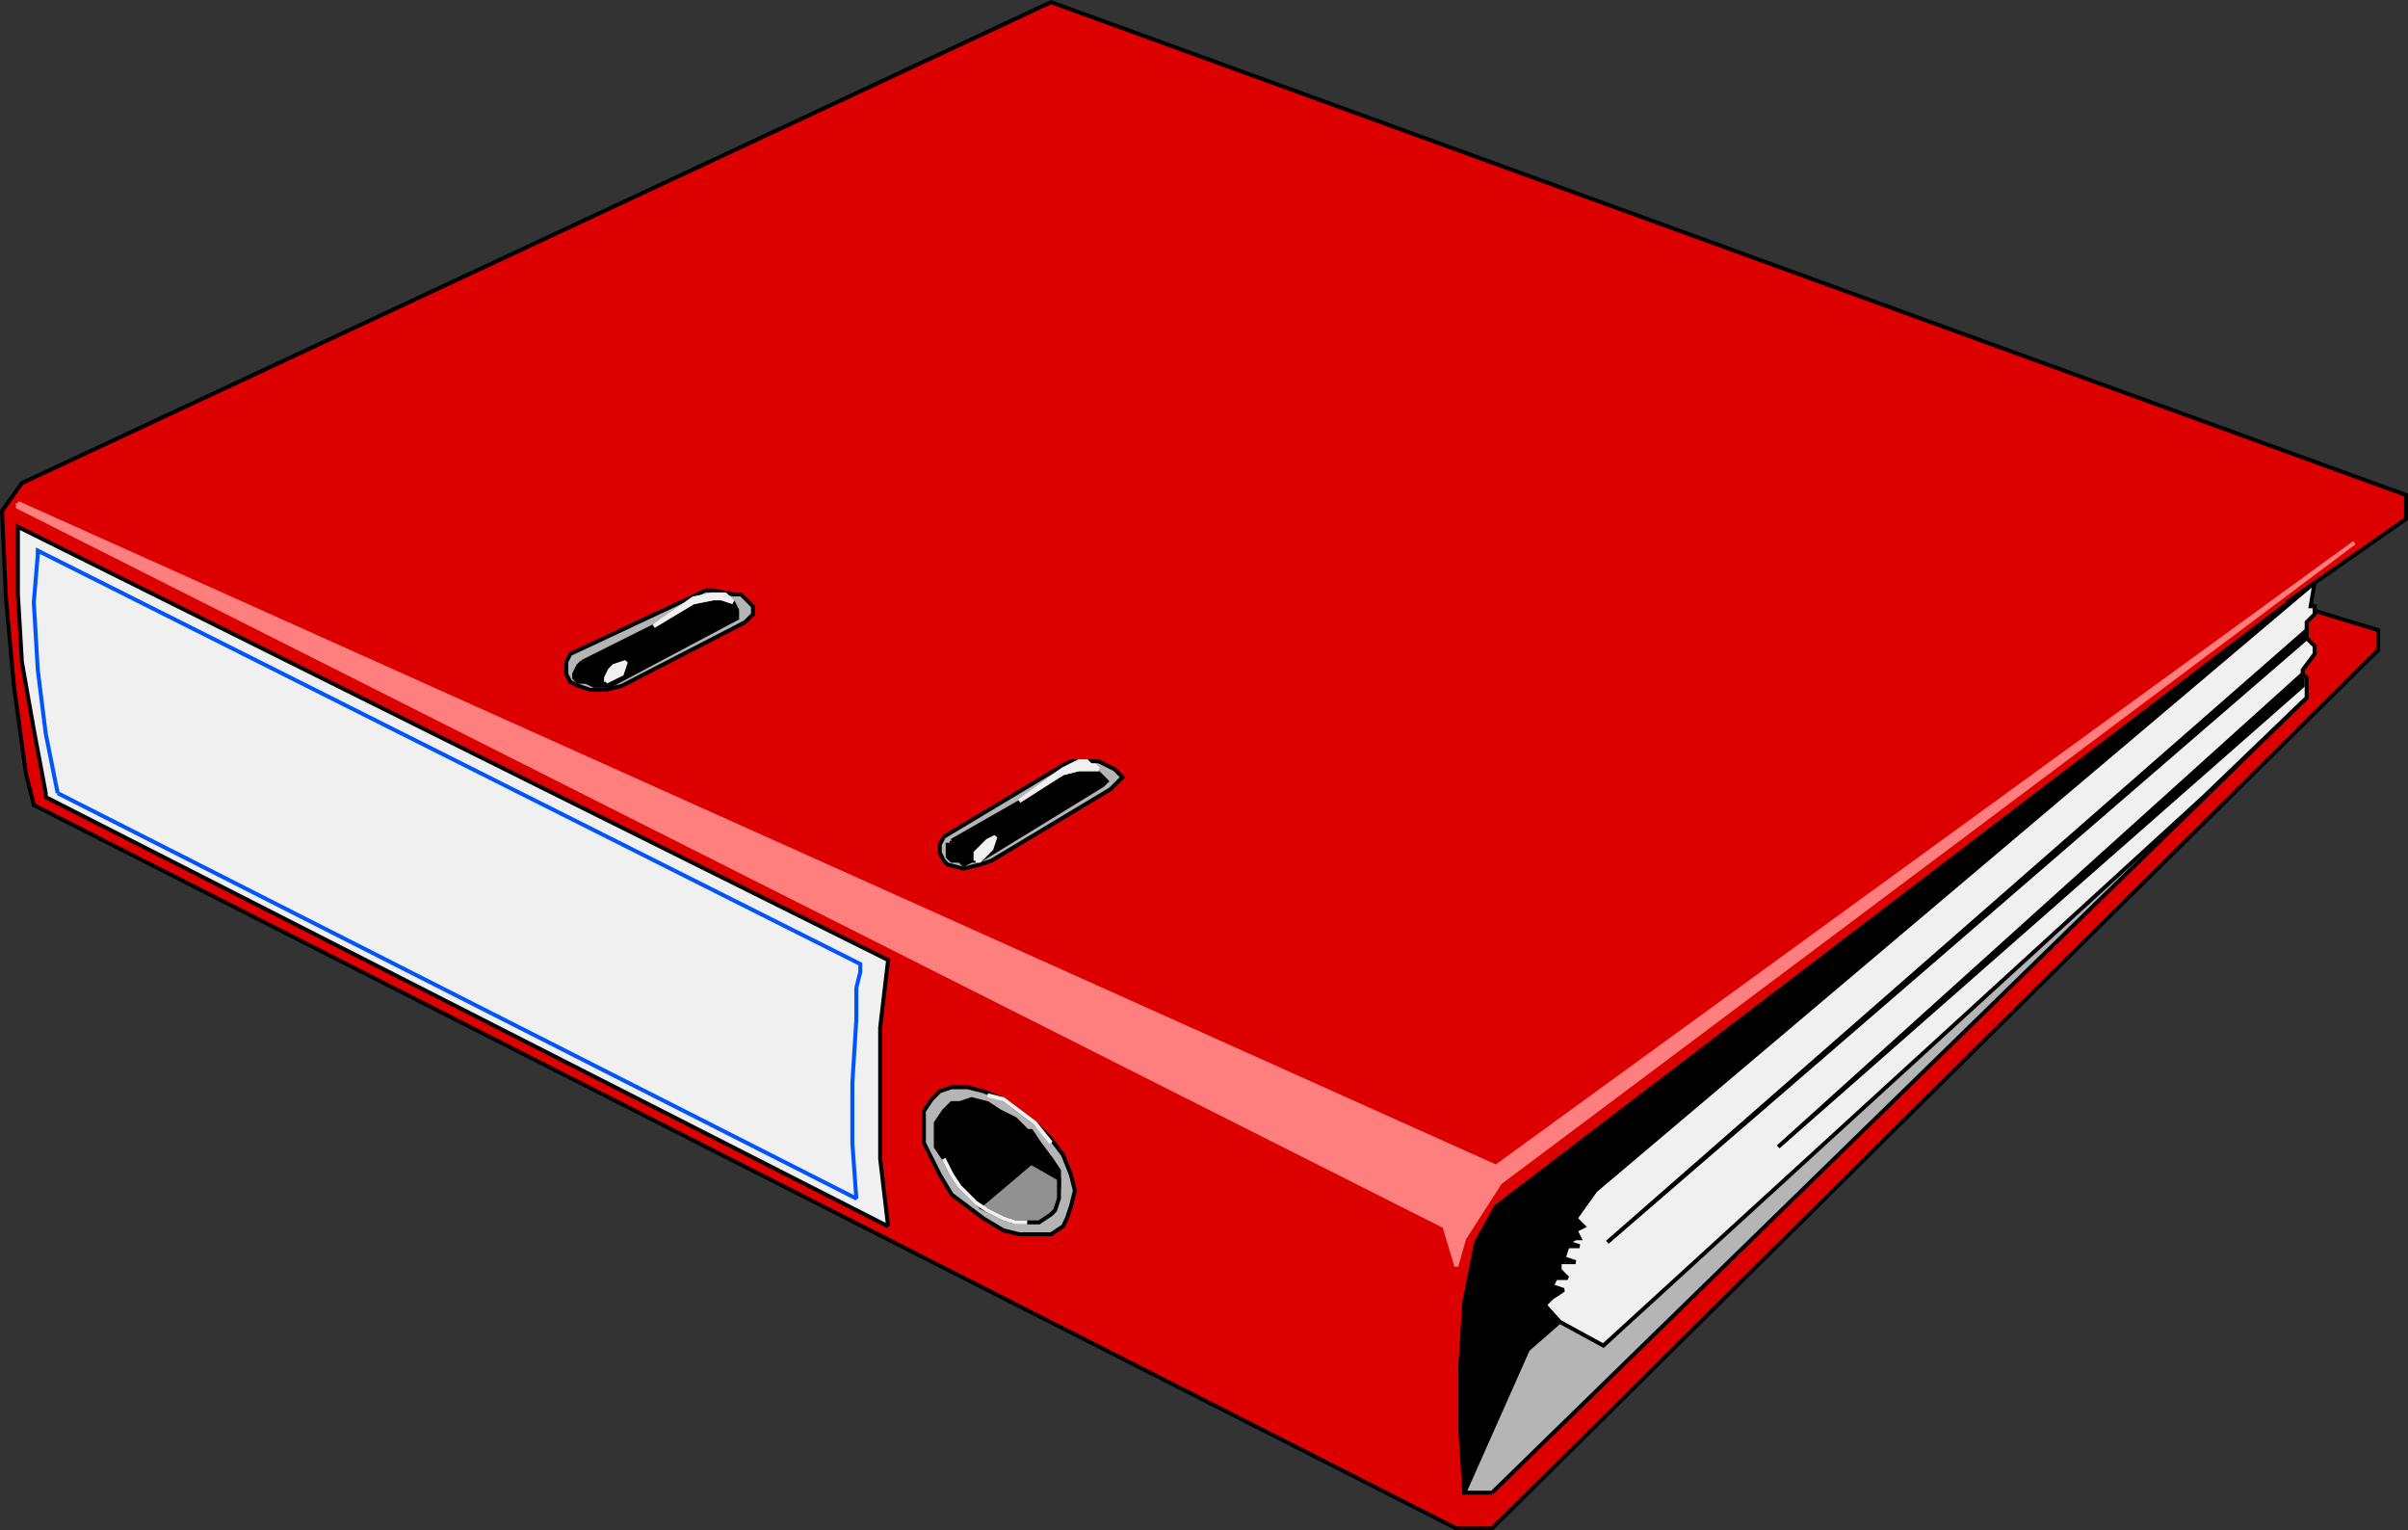
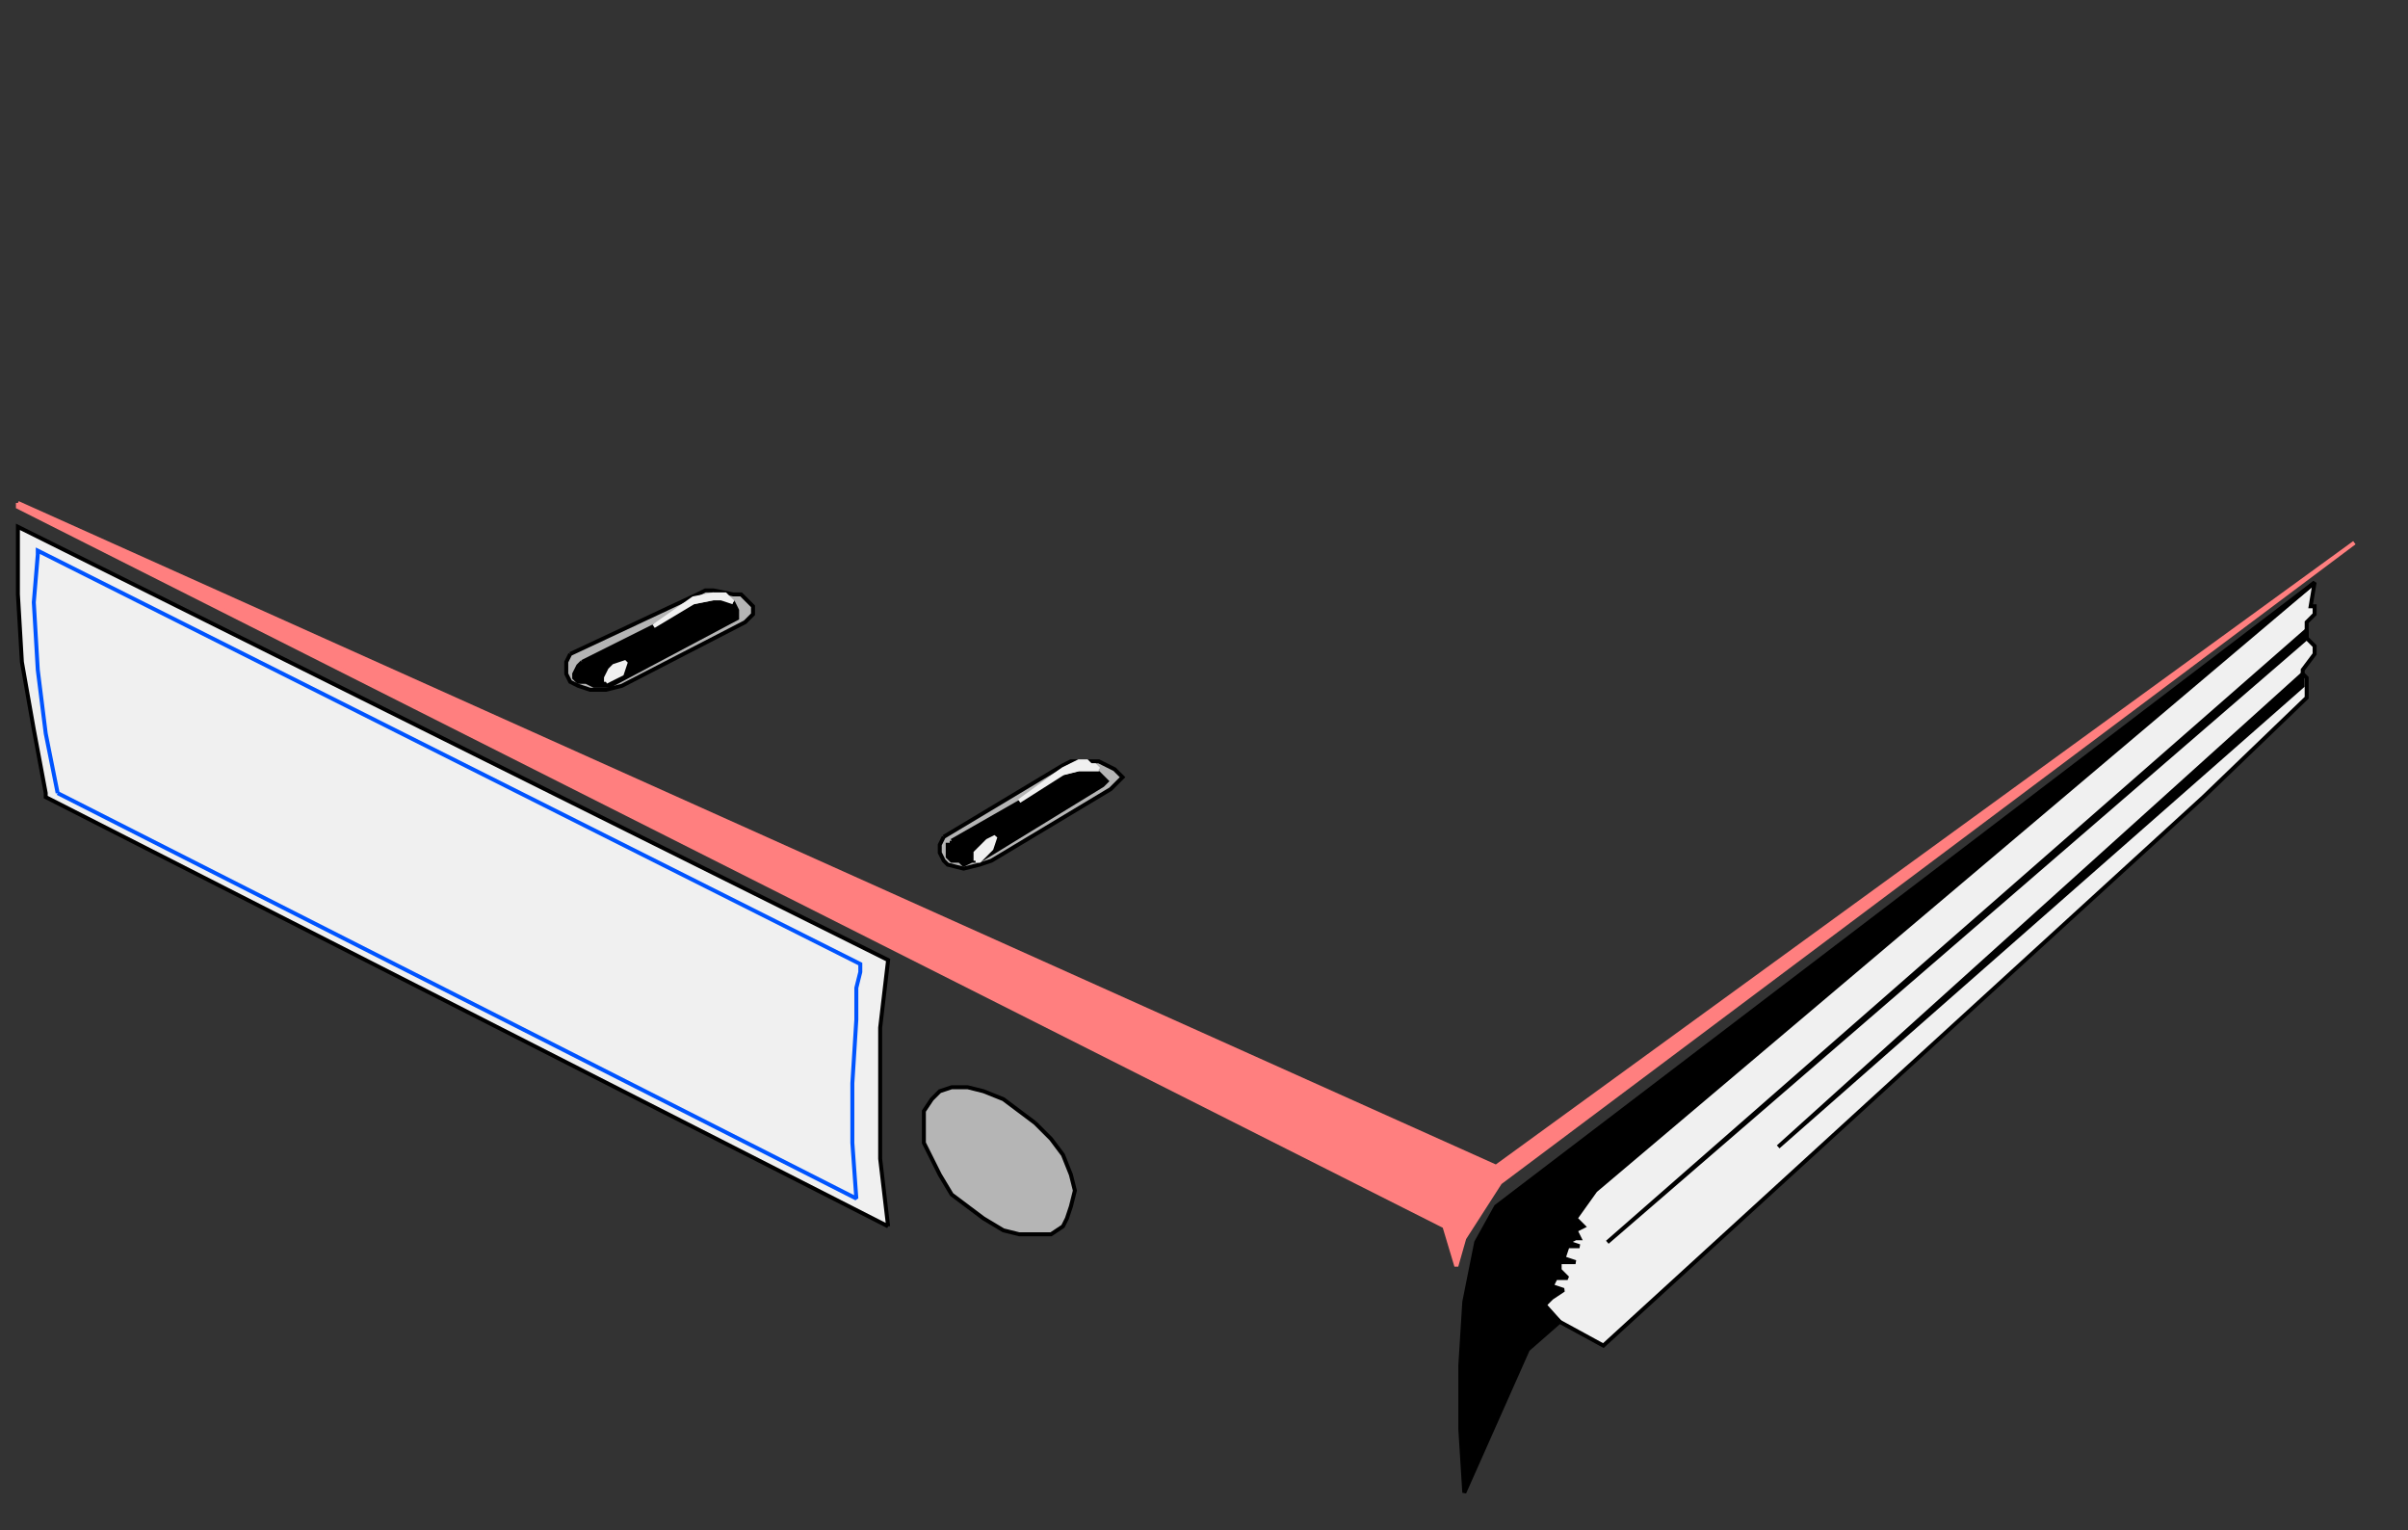
<svg xmlns="http://www.w3.org/2000/svg" width="606.007" height="385.041" version="1.2">
  <rect width="100%" height="100%" fill="#333333" stroke="none" />
  <g fill="none" fill-rule="evenodd" stroke="#000" stroke-miterlimit="2" font-family="'Sans Serif'" font-size="12.5" font-weight="400">
-     <path fill="#d00" d="m6.507 194.54-3-22-2-22-1-22 5-7 259-121 341 124v6l-30 21 23 7v5l-223 221h-9l-358-182-2-8" vector-effect="non-scaling-stroke" />
-     <path fill="#b5b5b5" d="m375.507 375.54 205-200-204 139-8 61h7" vector-effect="non-scaling-stroke" />
    <path fill="#f0f0f0" d="m376.507 314.54 206-168-1 6h1v2l-2 2v4l2 2v2l-3 4v1l1 1v5l-26 25-151 138-11-6-16-18" vector-effect="non-scaling-stroke" />
    <path fill="#000" d="m404.507 312.54 176-152v-2l-176 154m175-143-132 119 132-116v-3" vector-effect="non-scaling-stroke" />
    <path fill="#000" d="m384.507 339.54 8-7-4-4 2-2 3-2-3-1 1-2h3l-2-2v-2h4l-3-1 1-3h3l-3-1 2-1h1l-1-2 2-1-2-2 5-7 181-153-206 157-5 9-3 15-1 16v16l1 16 16-36" vector-effect="non-scaling-stroke" />
    <path fill="#ff7f7f" stroke="#ff7f7f" d="m4.507 126.54 372 167 216-157-215 161-9 14-2 7-3-10-359-181v-1" vector-effect="non-scaling-stroke" />
    <path fill="#f0f0f0" d="m223.507 308.54-2-17v-33l2-17-219-109v17l1 17 3 17 3 16v1l212 108" vector-effect="non-scaling-stroke" />
    <path stroke="#0054ff" d="m14.507 199.54 201 102-1-14v-15l1-16v-8l1-4v-2l-207-104v1l-1 12 1 17 2 16 3 15" vector-effect="non-scaling-stroke" />
    <path fill="#b5b5b5" d="m260.507 282.54-4-3-4-3-5-2-4-1h-4l-3 1-2 2-2 3v8l2 4 2 4 3 5 4 3 4 3 5 3 4 1h8l3-2 1-2 1-3 1-4-1-4-2-5-3-4-4-4" vector-effect="non-scaling-stroke" />
-     <path fill="#000" d="m258.507 284.54-3-3-4-2-3-2-4-1-3 1h-2l-2 2-2 3v6l2 3 2 4 2 3 4 4 3 2 18-6v-4l-2-3-3-4-2-3h-1" vector-effect="non-scaling-stroke" />
-     <path fill="#919191" d="m246.507 303.54 2 1 4 2 3 1h6l3-2 1-1 1-3v-5l-7-4-13 11" vector-effect="non-scaling-stroke" />
-     <path stroke="#f0f0f0" d="m264.507 287.54-4-5-4-3-4-3-4-1m-11 16 2 4 2 3 4 4 3 2 4 2 3 1h3" vector-effect="non-scaling-stroke" />
    <path fill="#b5b5b5" d="m143.507 164.54-1 2v3l1 2 2 1 3 1h4l4-1 31-16 2-2v-2l-1-1-2-2h-2l-5-1h-2l-2 1-32 15" vector-effect="non-scaling-stroke" />
    <path fill="#000" d="m146.507 166.54 28-14 5-1h5l1 2v2l-32 17h-4l-2-1h-2l-1-1v-1l1-2 1-1" vector-effect="non-scaling-stroke" />
    <path fill="#f0f0f0" stroke="#f0f0f0" d="M152.507 171.54v-1l1-2 1-1 3-1-1 3-2 1-2 1m32-20-1-1-1-1h-3l-5 1-10 7 10-6 5-1h2l3 1" vector-effect="non-scaling-stroke" />
    <path fill="#b5b5b5" d="m237.507 210.54-1 2v2l1 2 1 1 4 1 4-1 3-1 30-18 2-2 1-1-1-1-1-1-2-1-2-1h-7l-2 1-30 18" vector-effect="non-scaling-stroke" />
    <path fill="#000" d="m239.507 211.54 28-16 4-1h5l1 1 1 1-1 1-31 19h-2l-2 1-1-1h-2l-1-1v-3h1v-1" vector-effect="non-scaling-stroke" />
    <path fill="#f0f0f0" stroke="#f0f0f0" d="M245.507 216.54v-2l1-1 2-2 2-1-1 3-1 1-2 2h-1m31-23-1-1h-1l-1-1h-2l-4 2-11 8 11-7 4-1h5" vector-effect="non-scaling-stroke" />
  </g>
</svg>